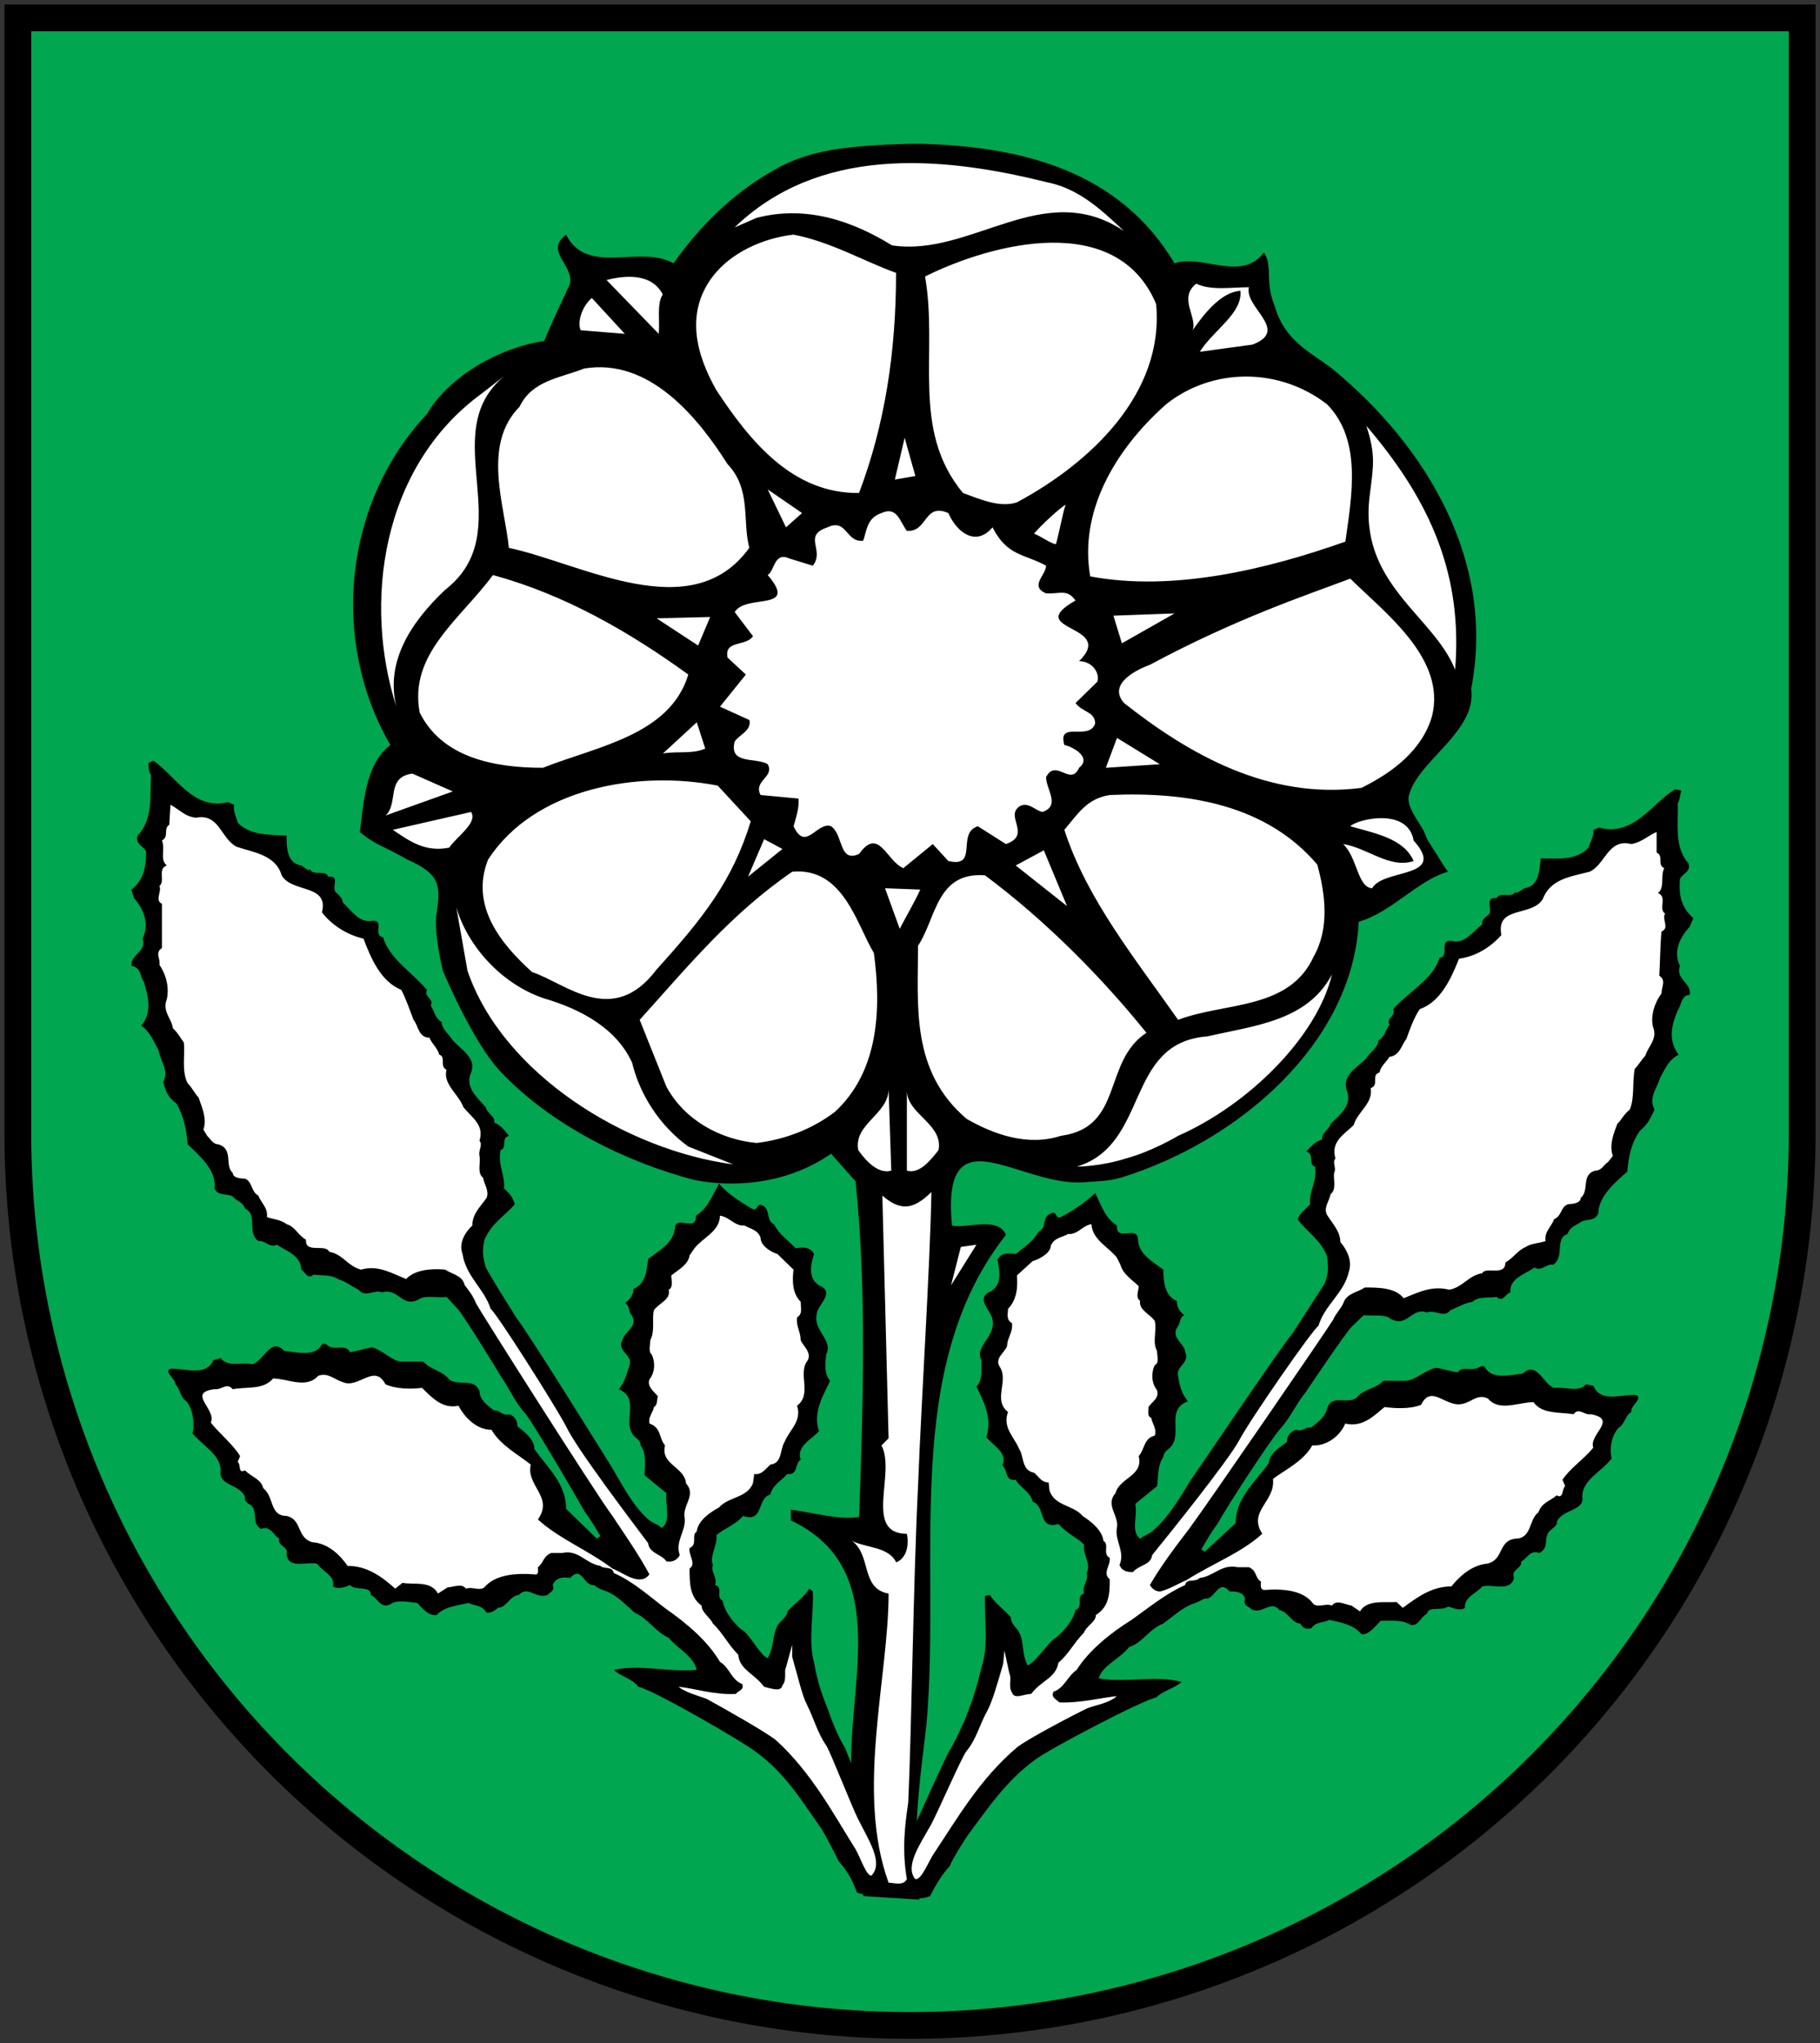
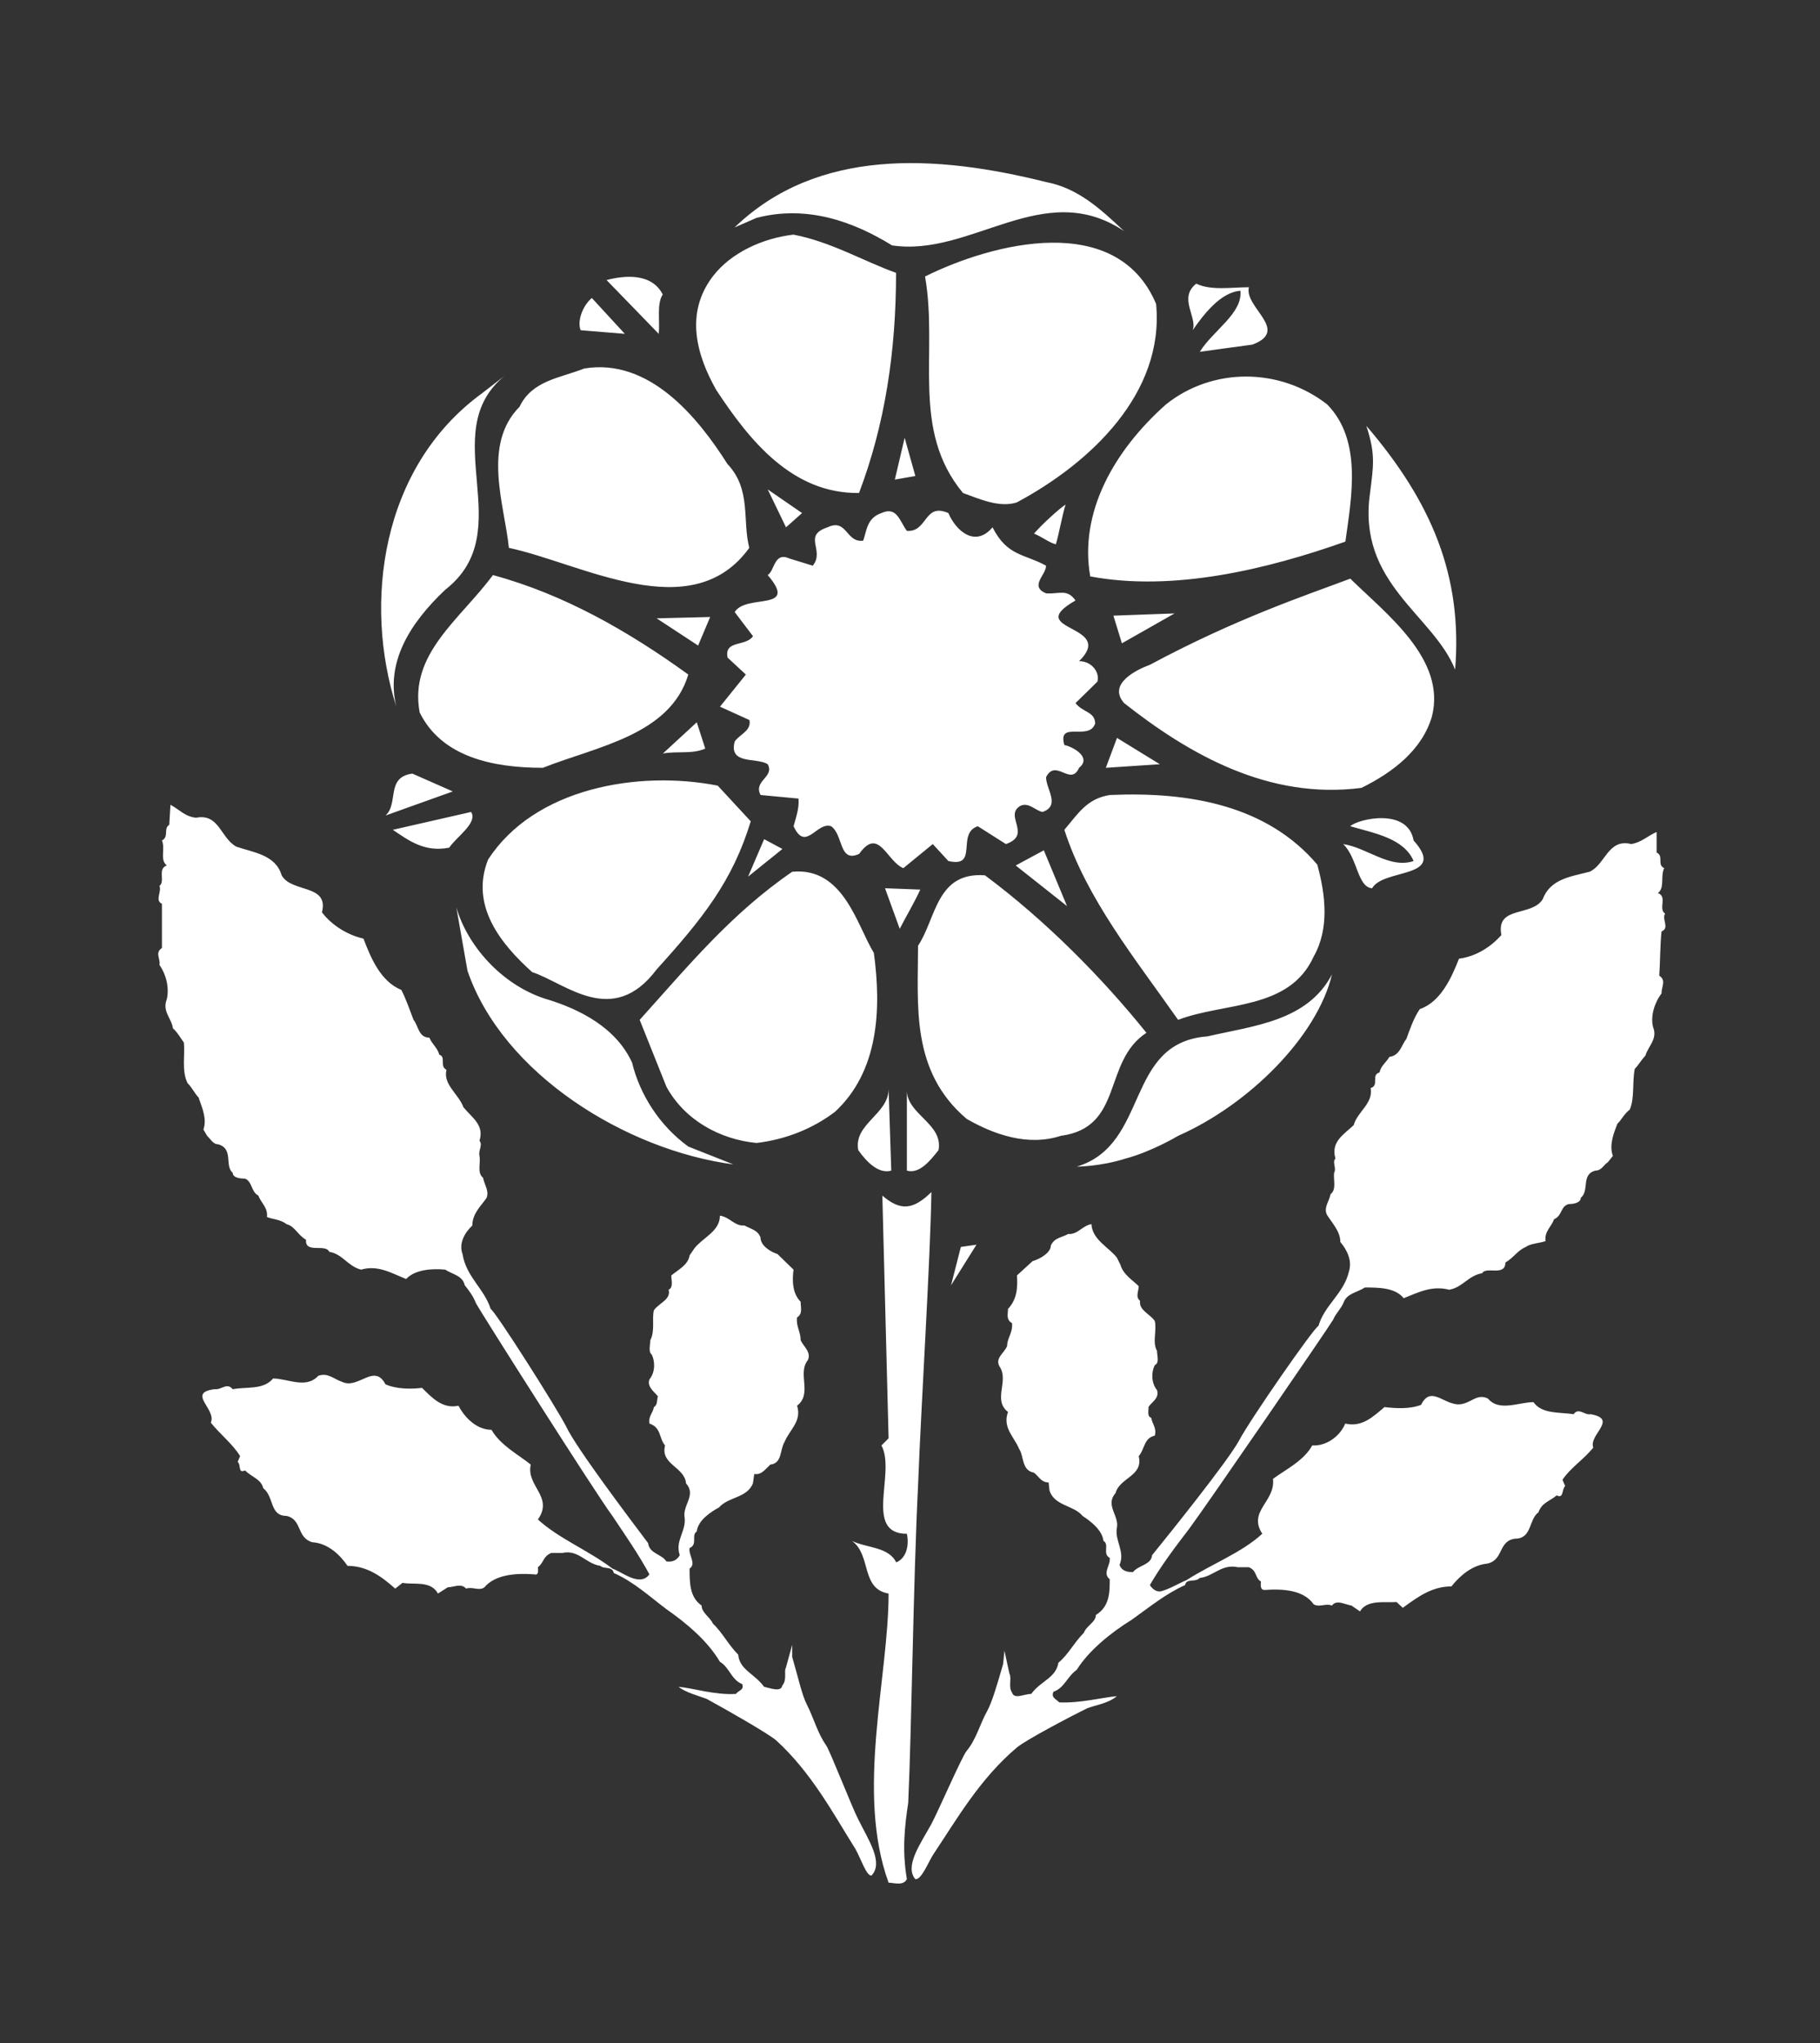
<svg xmlns="http://www.w3.org/2000/svg" height="458" width="408">
  <rect width="100%" height="100%" fill="#333333" stroke="none" />
-   <path d="m4 4v250a200 200 0 0 0 400 0v-250z" stroke="#000" stroke-width="6" fill="#00a650" />
-   <path d="m206.1 32.23c23.2 0.54 44.9 6.16 57.2 26.79 6.3-2.14 15 4.29 20-2.41 2.1 2.68 0.2 6.7 2.4 11.79 2.2 8.03 8 10.45 12.9 14.2 21.6 17.7 36.7 43.7 31.2 71.8 1.4 9.6-12.3 16.3-14 24.1-0.5 2.7 2.8 6.2 3.6 8.3s1.1 2.1 1.9 3.5c1.1 1.6 2.2 3.7 3.3 5.1-6.8 1.9-12.6 9.1-20 11.2-1.4 27.4-27.1 49.3-53.4 57.4-2.7 0.8-6 0.8-8.2 1-14.5 1.1-32-16.3-29.6 9.7 3.1 0.8 10.4-2.2 12.1 2.1-23.6 30-14.5 72.4-17.8 109.6-0.6 6.4-3.8 25.4-1.6 39.4l-12.6-0.8c0.8-8.9-2-16.6-2.5-24.9-1.9-20.7 10.1-48-13.7-59.3v-2.4c4.9 0.6 11 2.4 15.3 1.6 0.9-25.7 1.7-51.1-0.8-75.2l-5.5-6.2c-8.4 5.9-19.7 8-30.6 5.9-15.4-4-32.1-12.3-43.3-24.1-6.3-6.4-13.12-22.8-13.12-22.8s-2.19-8.8-1.37-13.1c0.83-5.9 0.83-8.6-6.57-11.8-5.47-3.2-7.11-3.2-10.67-6.2 0.82-5.9 1.09-15.2 6.84-19.5-13.41-23.1-10.68-54.1 8.21-74.22 4.68-8.04 15.58-14.74 26.28-16.35 1.4-3.48 3.8-8.57 5.8-12.85 0.8-4.29-5.8-7.24-0.9-10.99 4.7 9.38 16.5 2.14 24.1 6.43 5.8-8.3 13.4-15.8 22.5-20.89 4.1-2.42 8.5-3.76 13.1-4.56 4.7-0.8 12.9-1.34 19.5-1.34" />
-   <path d="m375.5 176.9c-5.2 3.2-9.3 10.7-17 8.6l-1.3 0.5c0.2 1.3-0.8 2.9-1.1 4-2.8 3-7.1 2.4-10.7 2.4-0.3 2.4-0.3 6.2-3.6 6.7l-1.9 1.1-0.2-0.3c-0.9 1.6-3.3-0.2-4.2 1.4-2.7-0.3-1 2.4-1.6 3.5-0.8 0.8-1.9 1.3-1.6 2.4-2.2 1.6-3.9 4.5-6.9 3.7-3-0.3-0.3 3.5-2.7 3.8-1.4 4.8-7.1 7.7-10.4 11.5 0.8 1.6-1.7 1.9-0.8 3.5-0.9 1-0.9 2.6-2.5 3.5 0 1.6-1.9 2.6-2.7 4-2 2.1-5.5 3.7-4.4 7.2 1.3 3.2-1.4 5.4-3.6 7.5-0.3 1.3-2.2 2.1-1.9 3.5-1.6 0.5-2.2 1.3-3.6 2.7 2 0.5 0.3 2.9 2 3.4 0.5 3.5-1.4 5.4-1.1 8.4-1.1 1.3-2.2 1.8-2.8 3.4 1.9 2.7 5.2 4.6 6.6 8.3 0.3 3 0.3 4.1-0.6 6.2-1.9 2.9-4.1 6.4-7.1 11-3.5 4.3-21.3 30.8-22.7 32.7-2.5 4-4.7 8-8.2 11.2-1.4 1.4-2.5 1.4-3.3 2.2-2.2-1.6-0.5-5.1-1.1-7.8l4.9-4c0.3-1.9 0-4.6 1.4-6.5 0-1.3 1.4-1.8 1.9-2.6 2.2-3-1.3-8.1 3.6-9.9-1.4-1.7-1.9-3.5-2.2-5.7-0.6-2.1 2.7-2.9 1.6-5.3-0.2-2.2-3.5-3.2-1.6-5.9 0.5-0.6 0.3-1.9 1.4-2.4-1.1-0.8-1.7-1.9-1.7-3.2-2.7-1.1-3-4.3-3-7-2.5-1.9-5.7-3.5-5.7-7-0.3-2.9-5 0.8-4.7-2.9-2.7-1.6-3.6-4.8-4.9-7.3-2.2 2.2-5.2 4.1-7.7 5.4-1.4 0.5-0.8-1.6-2.2-0.8-2.2 0.8-0.8 3.2-2.7 4-1.4 2.4-3.3 3.5-5.2 5.1-1.7-0.3-3.3-0.3-4.1 1.3 0.5 2.5 1.1 5.4-1.4 7-3.8 1.6 0 4.3 0.3 6.4 0.8 3.8-4.1 5.9-2.5 9.1 0 2.2 0.3 4.3-1.1 5.9 1.7 3.5 3.6 7.3 2.2 11.3 1.4 1.9 4.9 3.5 3.6 6.4 1.3 1.1 0.5 3.5 3 3.2 1.1 1.9 3.3 2.7 3.8 4.9 3 1 1.1 6.4 5.8 5 1.9 2.2 4.1 3 5.7 4.6-0.3 2.4 1.7 4.3 0.6 6.4 0.5 1.9-1.1 2.7-0.6 4.6-1.9 0.5 0 2.9-1.9 3.7-0.6 2.4-2.5 4.6-4.4 6.2-1.6 0.8-4.4 5.4-6.3 6.2-1.4-2.4-0.8-5.4-1.9-7.3-0.3-1-1.9-1.8-1.9-3.5-1.4-1.6-3.6-3.2-4.7-5l-1.1 0.2c-0.2 5.1 0.9 11.3-0.8 16.1-1.1 4.8-2.2 7.8-3.5 11.2-0.6 1.4-2.5 5.7-3.9 7.8-2.2 4.6-4.9 10.5-9 19.6-1.1 2.1-1.9 3.7-3.3 8 0 2.2-0.8 3-1.4 4.8 3.3-0.5 6.6 1.1 9.6-0.2 1.4-2.7 2.5-4.6 4.4-6.7 0.5-1.4 3.3-5.9 4.1-7 4.4-5.9 8.5-12.1 15.1-16.9 3.2-2.4 24.1-13.4 27.1-13.9 1.6-1.6 3.8-1.9 5.7-3.5-6-1.6-12.6 0.3-18.6-0.8 0.8-2.9 4.7-4.3 6.8-7 3.1-1 4.4-4 7.7-5.3 2.2-1.6 3.8-3.2 6.3-4.3 1.1-0.3 1.9-0.8 3-1.3 2.2 0.5 3-4.6 5.5-1.6 1.6 0 3.3 0.2 3.5 1.8-0.5 1.4 0.9 1.6 1.4 2.2 2.5 1.3 4.4-2.2 6.3 0.2 1.9 0.3 2.8 3 4.7 3 0.5 1.1 1.3 1.3 2.4 1.1 1.4-1.7 2.5-1.1 4.1-1.9 2.5 0.5 5.5 1.1 7.2 3.2 1.6 0.3 3.2-1.9 4.3-3 2 0 4.7-0.2 6.1 0.6 2.2 1.3 2.7-1.4 4.3-2.2 0.3-1.8 3.3-0.5 4.7-1.6 1.1 0.3 2.7 1.1 3.8 0.3-0.2-2.4 2.5-3.2 3.9-4.8 2.4-0.6 6.3 1.3 7.1-1.9-0.8-1.9 1.9-2.1 1.6-3.7 1.4-0.6 1.9-2.7 4.1-1.9 2.5-1.4 0.6-3.5 2.5-5.1 0.5-0.5 1.6-1.1 1.4-1.9 1.3-2.9 6.3-2.4 5.7-5.6 0-3.8 4.1-5.4 6.6-8.6-0.6-2.1 0-5.3 1.6-6.9 1.4-0.9 1.4-2.7 2.8-3.5-0.3-1.4 2.7-3 1.1-3.8-3.1-0.3-8 1.9-9.6-2.1l-1.7-0.3c-1.6 1.9-4.6 0.5-7.1 0.8-2.5-0.8-3.8-6.2-7.1-3.2-2.5 0.3-6.6 1.3-8.2-1.1-0.6-1.3-1.7 0-2.5 0-1.4 0.3-3-0.5-3.8 0.8-1.7-0.2-3.3-0.8-4.9-1-2.5 0.5-4.7 2.9-6.9 2.9h-4.9c-1.7 1.9-4.1 1.6-6 3.8-2.2 1.6-5.5-0.9-6.6 2.4-0.3 1.8-2.2 3.2-3.6 4.3-1.1-0.3-1.9 1-3.3 0.5-1.3 0.3-2.1 1.3-2.1 2.7-1.7 1.3-3.9 2.6-4.1 4.8-3.1 4.3-7.4 7.8-7.4 13.4l-6.9 6.4-0.8-0.5c1.1-1.9 2.2-3.8 3.6-5.7 2.7-4.8 11.5-18.2 13.9-21.1 2.5-2.7 3.6-5.6 5.8-8.3 1.1-1.6 9-13.4 10.4-14.8l2.7-2.6c1.6 0.2 4.9-0.3 6 0.8 3.9 2.1 4.7-2.7 8.2-1.4 1.7-0.8 3.9 1.4 5.2-0.5 2-0.8 3.1-1.6 5-1.9 1.3-1.3 3.8-0.8 5.4-1.1 1.4 1.4 2-0.8 3.1-1-0.3-3.2 3.2-4 5.4-5.6 1.7 1 2.5-0.9 4.1-0.6 2.8-1.6 0.3-5.9 3.3-6.9 0.6-1.7 1.9-1.9 3-2.7 1.4-0.8 3 0 3.9-1.9 0-3.8 3.8-7 6.5-9.4 0.3-3.5 0.9-6.4 2.8-9.1 1.9-1.6 2.4-2.9 3.3-4.8-1.4-2.7 0.5-4.6 1.3-7.2 1.1-1.9 1.7-3.8 4.1-5.1-2.4-3.2-1.6-6.7-0.2-9.9 0.8-1.1 0.8-3.5 2.7-3.5 0.5-2.7-3.3-3.5-2.2-6.5-1.6-3.2 0-6.4 2.2-8.8l0.8-1.9c-2.7-2.4-3.3-5.1-3-8.8 0.8-1.4 2.5-1.6 1.9-3.5-3.3-3.7-2.2-9.1-2.4-13.4 0.5-0.8 0.5-1.9 0.8-2.9l-1.4-0.3" />
-   <path d="m34.4 170.5c5.2 3.7 9.03 11.2 16.7 9.3l1.37 0.6c-0.28 1.3 0.55 2.9 0.82 4 2.74 2.9 7.12 2.7 10.95 2.9 0 2.5 0 6.2 3.29 6.7l1.64 1.1 0.27-0.3c0.82 1.7 3.56 0 4.11 1.7 2.74-0.3 0.82 2.1 1.64 3.4 0.82 0.8 1.64 1.4 1.64 2.4 1.92 1.7 3.56 4.6 6.57 4.1 3.02-0.3 0 3.2 2.47 3.7 1.37 4.8 6.84 8.1 9.85 11.8-0.82 1.6 1.65 1.9 0.83 3.5 0.82 1.1 0.82 2.7 2.46 3.7 0 1.6 1.69 2.7 2.49 4.1 1.9 2.1 5.4 4 4.1 7.2-1.4 3.2 1.1 5.3 3.3 7.8 0.2 1.3 2.2 2.1 1.9 3.4 1.4 0.6 2.2 1.6 3.3 3-1.9 0.5-0.3 2.7-1.9 3.2-0.6 3.5 1 5.4 0.8 8.6 1.1 1 1.9 1.8 2.4 3.5-1.9 2.4-5.2 4.2-6.8 8-0.6 2.7-0.3 4 0.3 6.2 1.6 2.9 3.8 6.4 6.8 11.2 3.3 4.3 20 31.3 21.4 33.5 2.4 4 4.3 8 7.9 11.5 1.4 1.3 2.5 1.3 3.3 2.2 2.2-1.4 0.8-5.1 1.1-7.8l-4.9-4c0-2.2 0.5-4.9-0.9-6.7 0-1.4-1.3-1.6-1.9-2.7-1.9-3 1.7-8-3-9.9 1.4-1.6 1.9-3.8 2.5-5.6 0.5-2.2-3-3-1.7-5.4 0.6-2.1 3.9-3.2 1.9-5.9-0.5-0.5-0.2-1.9-1.3-2.4 1.1-0.8 1.9-1.9 1.9-3.2 2.7-1.1 3-4 3.3-6.7 2.4-1.9 5.7-3.5 6-7 0.3-2.9 4.9 1.1 4.7-2.7 2.7-1.6 3.8-4.8 5.2-7.2 1.9 2.4 5.2 4.3 7.3 5.6 1.4 0.8 1.1-1.3 2.2-0.8 2.2 0.8 0.9 3.5 2.8 4.3 1.1 2.2 3 3.5 4.9 5.4 1.6-0.3 3.3-0.3 4.1 1.3-0.8 2.4-1.4 5.4 1.1 7 3.8 1.6-0.3 4.3-0.5 6.4-0.9 3.8 3.8 5.9 2.1 9.1-0.2 2.2-0.5 4.3 0.9 5.9-1.7 3.5-3.9 7.2-2.5 11.3-1.6 1.8-5.2 3.4-4.1 6.4-1.4 0.8-0.5 3.5-3 3.2-1.4 1.6-3.3 2.4-3.8 4.6-3.1 0.8-1.4 6.4-6.1 4.8-1.9 2.1-4.1 2.7-6 4.3 0.3 2.4-1.6 4.5-0.8 6.7-0.6 1.6 1.1 2.6 0.5 4.5 2 0.5 0 2.7 1.7 3.5 0.5 2.7 2.4 4.8 4.1 6.4 1.9 0.8 4.1 5.7 6 6.5 1.4-2.5 1.1-5.4 2.2-7.3 0.5-1.1 2.2-1.9 2.2-3.2 1.4-1.6 3.8-3.2 4.9-5.1l0.8 0.6c0.3 4.8-1.1 10.9 0.3 16 0.8 4.6 1.9 7.5 3.3 11 0.5 1.6 2.2 5.9 3.6 8 1.9 4.9 4.3 10.5 8.2 19.9 0.8 2.4 1.6 3.7 3 8 0 2.4 0.8 3.2 1.1 5.1-3-0.8-6.6 0.8-9.6-0.5-1.1-3-2.2-4.9-4.1-7-0.6-1.3-3-5.9-3.8-7.2-4.2-5.9-8-12.4-14.6-17.2-3-2.4-23.5-14.2-26.5-14.7-1.4-1.9-3.8-2.2-5.5-3.8 6-1.3 12.6 0.6 18.6 0-0.8-3.2-4.4-4.8-6.3-7.2-3-1.3-4.6-4.3-7.6-5.6-2.2-1.9-3.9-3.8-6.3-4.8-0.9-0.3-1.9-0.6-2.8-1.4-2.4 0.3-2.7-4.5-5.4-1.6-1.7-0.3-3.3 0-3.9 1.6 0.6 1.4-0.8 1.6-1.1 2.2-2.7 1-4.4-2.2-6.5 0-2 0.2-2.8 2.9-4.7 2.9-0.8 0.8-1.6 1.1-2.5 1.1-1.3-1.9-2.4-1.4-4.1-2.2-2.4 0.6-5.44 0.8-7.09 2.7-1.91 0.3-3.28-1.6-4.38-2.7-1.91-0.2-4.65-0.8-6.02 0.3-2.19 1.1-2.74-1.3-4.38-2.1 0-2.2-3.28-0.8-4.65-2.2-0.82 0.3-2.47 1.1-3.84 0.3 0.55-2.4-2.19-3.2-3.56-5.1-2.46-0.5-6.57 1.3-6.84-2.2 0.55-1.6-2.19-1.8-1.64-3.4-1.37-0.8-1.92-3-4.11-2.2-2.19-1.3-0.55-3.5-2.19-5.3-0.55-0.3-1.64-0.8-1.37-1.9-1.37-3-6.02-2.4-5.47-5.9 0-3.5-3.84-5.4-6.3-8.3 0.55-2.4 0-5.6-1.37-7.2-1.37-0.8-1.37-2.7-2.46-3.8 0-1.3-2.74-2.9-1.1-3.5 3.01-0.2 7.94 1.9 9.58-1.9l1.65-0.5c1.64 2.2 4.65 0.8 7.12 1.4 2.73-0.9 4.1-6.2 7.11-3 2.47 0.3 6.85 1.3 8.22-1.1 0.82-1.3 1.64 0.3 2.46 0.3 1.64 0.3 3.29-0.5 4.11 1.1 1.64-0.3 3.28-0.8 4.92-1.1 2.19 0.5 4.66 3.2 6.58 3.2h4.92c1.65 1.9 4.11 1.9 5.8 4 2.1 1.6 5.7-0.5 6.8 2.7 0 1.9 1.9 3.2 3.3 4.3 1.1-0.3 1.9 1.3 3.3 0.8 1.1 0.3 1.9 1.3 1.9 2.7 1.6 1.3 3.8 2.9 3.8 5.1 3 4.3 7.1 7.7 7.1 13.4l6.9 6.7 0.8-0.6c-1.1-1.8-2.2-3.7-3.6-5.6-2.7-4.8-10.9-18.7-13.1-21.7-2.5-2.7-3.6-5.6-5.5-8.3-1.1-1.9-8.5-13.9-9.8-15.3l-2.5-2.7c-1.91 0.3-4.92-0.5-6.29 0.6-3.83 1.9-4.38-2.7-8.22-1.6-1.36-0.8-3.83 1.3-5.2-0.6-1.64-0.8-2.73-1.8-4.65-2.4-1.37-1-3.83-0.8-5.48-1-1.37 1.3-1.91-0.8-2.73-1.1 0-3.2-3.56-4.3-5.48-5.6-1.64 0.8-2.74-1.1-4.11-0.8-2.73-1.9 0-5.9-3.01-7.3-0.54-1.6-1.91-1.6-2.74-2.7-1.36-0.8-3.28 0-4.1-1.8 0.55-4-3.29-7.3-6.02-9.9-0.28-3.3-0.83-6.2-2.47-9.1-1.91-1.4-2.46-2.7-3.01-4.9 1.37-2.4-0.55-4.5-1.1-7.2-1.09-1.9-1.64-3.8-3.83-5.4 2.47-2.9 1.64-6.4 0.55-9.9-0.82-1-0.55-3.2-2.74-3.5-0.27-2.6 3.56-3.2 2.47-6.1 1.64-3.2 0.27-6.7-1.92-9.1l-0.55-1.9c2.74-2.1 3.29-5.1 3.29-8.6-0.82-1.3-2.47-1.6-1.92-3.5 3.56-3.7 2.74-9.1 3.01-13.6-0.55-0.8-0.55-1.6-0.55-2.7l1.1-0.5" />
  <path d="m203.3 262.4c2.8 0.8 5.2-2.2 7.1-4.6 1.1-5.9-7.1-8-7.1-13.4m24.4-50.4 6.3-3.4 5.2 12.5m-63.8-12.8-7.7 6.2 3.6-8.4m29.3-80.6 2.2-9.37 2.4 8.57m-46 31.6-2.7 6.4-9.3-6.1m102.4-0.6 13.7-0.5-11.8 6.7m-38.3 143.9 2.2-8.6 3.5-0.5m-10.1-11.8c-0.3 16.6-2.2 45.5-3 65.9-1.1 22.5-1.4 53.3-2.2 71-0.8 5.3-1.4 10.7-0.3 17.1-0.8 1.6-3 0.8-4.1 0.8-7.4-20.3 0-46.1 0-64.8-6.3-1.1-3.8-8.6-8.2-11.8 3.3 1.6 8.2 1.3 9.9 4.8 2.1-0.8 3-3.5 2.4-6.4-9.8 0-2.4-13.7-5.7-19.8l1.6-1.6-1.4-54.4c4.1 3.5 6.9 3.2 11-0.8m-9-4.8c-2.8 0.8-5.5-1.9-7.4-4.6-1.1-5.9 6.8-8 6.8-13.7m64.9 10.5s-5.8 3.5-11.8 5.1c-5.7 1.8-10.9 1.8-10.9 1.8 16.4-5 10.6-27.8 29.3-29.2 10.4-2.4 22.4-3.4 27.9-13.9-3.3 13.9-18.6 29.2-34.5 36.2m-142.1-30.8c8.2 2.4 16.2 6.7 19.7 14.4 1.7 7 6 14 12.6 18.8l10.1 4c-24.1-3.2-51.7-20.3-59.6-43.4l-2.5-14.2c2.5 8.6 10.1 17.2 19.7 20.4m84.3-24.4c-1.3 2.9-3.3 6.2-4.6 8.8l-3.3-9.1m58.6 32.4c-9.9 6.5-5 21.2-19.2 23.1-7.4 2.4-15-0.3-21.1-3.8-12.6-10.7-10.9-25.4-10.9-38.8 4.1-6.2 4.1-16.6 15-15.8 13.7 10.2 26.3 23 36.2 35.3m-61.1-17.9c1.7 12.6 1.1 26.5-8.7 35.6-5 3.8-11 6.2-17.6 7-8.2-0.8-16.1-5.1-20.2-12.6l-6-15c10.9-12.1 20.5-23.8 34.2-33.2 11.5-1.1 14.5 12 18.3 18.2m121-25.2c7.7 8.6-6.8 6.2-9.3 10.7-3.3-0.2-3.3-6.9-6.5-9.9 5.4 0.8 10.4 5.6 15.8 3.8-2.2-5.1-8.7-6.2-14.2-7.8 1.6-1.6 12.9-4.3 14.2 3.2m-216.2 1.6c-5.52 1.1-9.08-1.6-12.64-4l17.54-4c1.6 2.4-3.3 5.6-4.9 8m194.6 3.8c1.9 6.9 2.7 14.4-0.8 20.6-5.5 12.1-20 10.2-30.4 14.2-9.6-13.7-20.5-27.1-25.5-42.6 3-3.5 5-7 10.2-7.8 18-0.8 35.3 2.4 46.5 15.6m-127-9.7c-4.1 13.4-10.7 21.7-21.1 33.2-9.9 13.2-20.5 3-27.9 0.6-6.9-6.2-14-14.8-9.9-25.2 10.4-16.1 33.7-20.1 51.5-16.6m-74.48 6.7c3.01-2.7 0-8.6 6.02-9.4l9.06 4m146.4-5.3 2.5-6.7 9.6 5.9m-101.9-3.5c-3 1.3-6.3 0.5-9.5 1.1l7.6-7m164.8-1.3c-2.2 7.5-8.7 12.5-15.8 16-20.8 2.7-38.6-7.5-53.2-19-3.8-4.3 2.8-7.5 5.8-8.6 19.4-10.4 34.8-15.5 44.9-19.3 7.9 7.8 21.6 18 18.3 30.9m-166.7-9.4c-4.1 13.6-20.5 16.1-32.6 20.9-11.2 0-22.69-2.4-27.62-12.4-2.46-13.1 9.02-20.8 16.42-30.8 15.9 4.3 30.4 12.6 43.8 22.3m49-32.2c4.7 0.3 3.8-6.4 9.3-4 1.7 4 6 7.8 9.9 3.2 3.3 6.5 7.1 5.9 12 8.6 0 2.1-3.8 4.6 0 6.2 3 0.2 4.7-1.1 6.6 1.6-12.1 6.9 9.3 5.3 0.8 13.6 3 0 4.7 2.7 4.1 4.6l-4.9 4.8c1.6 2.1 4.4 1.9 4.4 4.6-1.4 4-8.5-0.8-6.9 4.8 1.7 0.3 6.3 2.7 3.3 5.1-1.9 4.3-5.2-2.2-7.4 2.1 0 2.7 3.3 6.4-0.8 7.8-1.6-0.3-3-2.2-4.9-1.4-3.9 2.2 2.7 6.5-3.3 8.6l-6.3-4c-4.9 1.6 0.3 9.4-6.6 7.8l-3.5-3.8-6.6 5.4c-3.8-1.6-5.5-9.4-9.9-3.2-4.6 2.1-3.5-4.3-6.3-6.2-3.2-1.1-5.7 5.9-8.4 0 0.5-1.9 1.3-4 1.1-6.2l-8.5-0.8c-1.7-3.2 3.2-4 1.6-6.9-2.5-1.6-8.8 0.2-7.4-5.1 1.1-1.6 3.8-2.4 3.3-4.8l-6.6-3 5.8-7.2-4.1-3.8c-0.8-4 4.1-2.4 5.7-4.8l-4.1-5.4c2.5-4.2 14.5 0 7.4-8.3 1.6-1 1.4-5.3 4.9-3.7l5.2 1.6c2.8-3.5-2.4-6.7 3.3-8.6 4.4-2.1 4.1 3.5 8 3 0.8-2.2 0.8-5.1 4.1-6.2 3.5-1.6 4.1 1.9 5.7 4m35.6-5.9c-0.5 1.1-1.6 7-2.2 8.9-1.4-0.3-3-1.6-4.9-2.4 1.9-2.2 6-5.9 7.1-6.5m-62.7 5.1-4.1-8.5 7.7 5.3m146.4 35.1c-4.9-12.3-21.9-19.3-19.1-39.4 0.8-6.4 1.3-8.8-0.8-15.25 14.7 17.15 21.6 33.75 19.9 54.65m-28.7-59.47c7.9 8.04 5.5 20.67 4.1 30.77-17.5 6.2-38.6 11.3-57.2 7.8-2.5-14.2 5.2-28.1 17-38.57 10.4-8.3 25.4-8.3 36.1 0m-197.7 41.57c-7.94 7.5-13.41 16.3-10.95 26.2-7.39-23-3.56-53.6 19.12-70.18l5.2-4.02c-15.83 12.86 3.6 34.8-13.37 48m63.27-28.2c5.4 5.7 3.3 12.6 4.9 18.8-12.9 17.9-37.5 3.5-53.9 0-0.9-9.4-6.1-23.06 2.4-31.63 2.8-5.9 9.1-6.43 14.5-8.57 14.6-2.42 25.5 10.98 32.1 21.4m-32.9-29.98c-0.8-1.87 0.3-5.35 2.5-7.23l7.4 8.04m139.9-10.45c-1.1 4.55 9.3 9.64 0.8 12.86l-11.8 1.61c3-4.83 9.6-8.58 9.1-13.67-4.4 0.27-8.3 5.36-10.7 8.84 1.1-2.94-3.3-7.23 0.8-10.44 3.3 1.6 7.9 0.8 11.8 0.8m-131.4 1.61c-1.4 2.14-0.6 5.89-0.9 8.84l-11.7-12.06c4.1-1.07 10.1-1.61 12.6 3.22m110.6 2.14c1.9 20.09-14.8 35.67-31.2 44.47-3.9 1.3-8.5-0.8-12.1-2.1-11.8-14.24-5.5-31.39-8.5-48.53 15.1-7.5 43-14.74 51.8 6.16m-58.3-6.97c0 17.69-2.5 34.03-8.3 49.34-15 0.2-24.6-11.83-32-23.08-4.4-7.77-7.1-17.15-0.8-25.45 4.1-5.36 11.2-8.57 18.1-9.38 8.4 1.61 15.6 5.9 23 8.57m51.1-9.37c-18-12.06-34.2 5.89-52 3.21-8.7-5.36-19.1-9.11-30.4-6.16l-4.9 2.14c18.6-17.94 45.2-16.34 69.8-10.18 7.1 1.34 12.1 5.9 17.5 10.99m113.7 137.4c-5.2-1.3-5.8 4.6-9.3 6.2-4.2 1.1-8.8 1.6-10.5 6.1-2.4 4.1-10.6 1.4-9.3 8.1-2.4 2.7-5.7 4.8-9.5 5.3-1.7 4.3-4.1 9.7-8.8 11.3-1.4 2.1-2.2 4.5-3 6.7-1.1 1.3-1.4 3.7-3.8 4-0.6 1.1-2 2.1-2.2 3.5-2 0.5 0 2.9-2 3.5 0.6 3.5-3 5.3-3.8 8.3-2.2 2.1-5.2 3.7-4.1 7.5-0.8 0.8 0.3 2.1-0.3 3.2-0.2 1.6 0.6 3.7-0.8 4.8-0.3 1.6-1.6 3-0.8 4.6 1.1 1.8 3 3.7 3 6.1 1.6 1.9 2.7 4.3 1.9 6.7-1.1 4.8-5.5 7.5-6.8 12.1-1.1 0.5-15.4 21.1-17.8 25.7-2.5 4.6-15.6 20.9-19.5 25.7-0.2 2.2-3 2.2-4.3 3.8-1.4 0-2.5-0.3-3-1.6 1.3-3-1.1-5.4-0.6-8.3 0.6-2.7-2.7-5.1-0.3-7.8 0.9-3.5 6.3-3.8 5.2-8.3 1.4-1.6 1.1-4 3.6-4.6 0.5-1.6-0.6-2.7-0.8-4-0.9-0.3-0.6-1.3-0.6-2.4 0.6-1.1 2.5-1.9 1.9-3.8-1.3-1.6-1.3-4-0.5-5.6 1.1-0.5 0.5-2.1 0.5-3.2-1.1-1.9 0-4.5-0.5-6.7-1.1-1.6-3.6-2.4-3.3-4.5-1.1-0.9-0.3-2.2-0.3-3.3-1.3-1.3-3.5-2.6-4.1-4.8l-0.8-1.6c-1.9-2.4-5.5-4-5.7-7.5-2 0.3-3.1 2.4-5.2 2.2-1.4 0.8-3.1 0.8-3.9 2.6 0 1.6-2.4 3-4.1 3.5l-3.5 3.2c0.2 2.7 0 5.4-2 7.5 0 1.1-0.5 2.4 0.9 3.2 0.2 2.2-1.1 3.3-1.1 5.1-0.6 1.6-2.8 2.7-1.7 4.6 2.2 3.2-1.6 7.5 1.9 10.2-1.3 3.5 1.4 5.6 2.5 8.3 1.1 1.6 0.5 4.8 3.3 5.3 1.1 0.8 1.6 2.2 3.3 2.2l0.2 1.8c1.1 3.5 5.5 3.3 7.4 5.7 2 1.3 4.4 3.2 4.7 5.6 1.4 0.8-0.3 2.9 1.4 3.8 0.2 1.8-1.7 3.4 0 4.8 0 2.9 0 6.1-3.1 8 0 1.6-2.1 2.4-2.7 4-2.2 2.2-3.5 4.9-5.7 6.7-0.6 3.5-3.9 4-6.1 7-1.6 0-3.8 1.3-4.3-0.3-0.9-1.3 0-3.2-0.6-4.3l-1.1-5.1-0.3 3c-1.3 4.5-2.4 8.3-3.5 10.4-1.7 3-2.5 6.5-4.7 9.1-1.1 1.4-6.3 13.4-7.9 16.4-2.5 4.5-6 9.4-3.6 12.3 1.4 0.3 3-4 4.1-5.6 5.2-7.8 10.4-16.9 18.7-23.9 1.9-1.6 11.5-6.7 15.8-8.8 2.2-0.8 4.7-1.1 6.6-2.7-3.3 0.3-8.2 1.6-12.9 1.4-0.8-0.8-1.9-1.1-1.3-2.4 2.4-0.8 3-3.3 5.2-4.9 2.7-4.3 7.6-8.3 12.3-11.2 3.8-2.7 7.7-5.9 12-7.8 0.3-1.6 2.2-0.5 3.3-1.6 3-0.3 4.9-3.2 8.5-2.4h2.5c1.9 0.8 1.3 2.4 2.7 3.2 0 0.5-0.3 1.9 0.8 1.9 4.1-0.3 8.8 0 11 3.2 1.3 0.8 2.7-0.3 4.1 0.3 1.1-1.4 2.7-0.3 4.4 0l1.9 1.3c1.6-2.7 5.5-1.9 8.2-2.1l1.4 1.3c3.3-2.4 6.5-4.8 10.9-4.8 1.9-2.4 4.7-4.8 8-5.1 3.8-0.8 2.4-5.1 6.3-5.6 3.8 0 3-4.3 5.2-5.9 0.8-2.2 2.4-2.4 4.1-3.8 1.6 0.8 1.1-1.3 1.9-2.1l-0.6-1.4c1.7-2.6 4.7-4.5 6.9-7.2-1.1-2.9 5.7-6.4-0.6-7.5-1.3 0.3-2.7-1.6-3.8 0-3.3-0.5-7.1 0-9-2.7-3.3 0-7.7 2.2-10.2-0.8-2.2-1.1-3.5 0.6-5.4 1.1-3.9 1.3-7.2-4.6-9.6 0.3-2.5 1-5.8 0.8-8.2 0.5-2.5 2.1-5 4.6-8.8 3.7-1.1 2.7-4.1 5.1-7.4 4.9-1.9 3.5-6.3 5.6-8.8 7.5 0.6 5.1-5.7 7.2-2.4 12.3-4.7 4.3-11.2 6.7-17 10.4-1.9 0.8-3.6 1.9-5.7 2.5-1.1 0.2-2-0.6-2.5-1.4 2.5-4.3 5.5-8.3 8.8-12.6 3.8-5.1 31.4-45.3 32.3-46.9 0.5-1.3 1.9-2.6 2.4-4 0.8-1.9 3-2.1 4.7-3.2 3 0 6.8 0 8.7 2.4 3.3-1.3 6.3-2.9 10.2-1.9 3-0.5 4.3-3.2 7.4-3.7 0.8-1.6 5.2 0.8 5.2-2.4 1.9-1.1 2.7-2.7 4.6-3.5 1.1-0.8 3-0.8 4.4-1.3-0.3-2.2 1.4-3.3 1.9-4.9 1.9-0.8 1.4-2.9 3.3-3.4 1.1 0 2.7-0.3 2.7-1.4 2-1.6 0-5.3 3.3-6.1 1.4 0 1.9-1.4 2.8-1.9l1.1-1.4c-0.9-2.4 0.2-5.1 1-7.2 0.9-0.8 1.4-2.1 2.8-3.2 1.1-2.7 0.5-5.9 1.1-9.1 0.8-0.8 1.4-1.9 2.4-3 0.6-2.1 2.8-3.7 1.7-6.4-0.6-2.4 0.3-5.4 1.9-7.5 0-1.6 1.1-2.9-0.5-4 0.2-3.2 0.2-7 0.5-9.9 1.9-0.8 0-2.7 0.8-4-1.6-1.1 0.6-3.8-1.6-4.6 1.6-1.3 0.5-3.7 1.4-5.6-1.7-0.8 0-2.7-1.7-3.5v-4.6c-1.9 0.8-3.5 2.4-5.7 2.7m-321.7-5.9c5.2-1 5.48 4.6 9.04 6.5 3.83 1.3 8.76 1.8 10.13 6.4 2.19 4 10.67 1.9 9.03 8.3 2.19 2.9 5.75 5.1 9.31 5.9 1.64 4.3 3.83 9.6 8.49 11.5 1.09 2.1 1.91 4.6 2.73 6.7 1.1 1.3 1.1 4 3.56 4 0.55 1.4 1.92 2.4 2.19 3.8 1.64 0.5 0 2.6 1.64 3.4-0.82 3.3 2.7 5.4 3.8 8.4 2 2.4 4.7 4 3.6 7.5 0.8 1-0.3 2.1 0 3.4 0.3 1.6-0.6 3.8 0.8 4.9 0.3 1.6 1.4 2.9 0.8 4.5-1.3 1.9-3.2 3.5-3.2 6.2-1.7 1.6-3.1 4-2.2 6.4 0.8 5.1 4.9 7.8 6.3 12.3 1.1 0.6 14.5 21.7 16.9 26.3 2.2 4.8 14.8 21.4 18.4 26.2 0.3 2.4 3 2.4 4.1 4.1 1.4 0.2 2.4-0.3 3-1.4-1.1-3.2 1.4-5.3 1.1-8.3-0.6-2.9 2.7-5.1 0.3-7.8-0.3-3.7-5.8-4.2-4.7-8.5-1.4-1.6-0.8-4-3.5-4.9-0.3-1.6 0.8-2.4 1-3.7 0.9-0.5 0.6-1.6 0.9-2.4-0.9-1.1-2.5-2.2-1.9-3.8 1.3-1.6 1.3-4 0.5-5.6-0.8-0.5-0.3-2.4-0.3-3.2 1.1-2.1 0.3-4.8 0.8-6.7 1.1-1.6 3.9-2.4 3.3-4.6 1.1-0.5 0.6-2.1 0.6-3.2 1.6-1.3 3.8-2.4 4.1-4.5l1.1-1.6c1.9-2.4 5.7-3.8 5.7-7.3 2.2 0.3 3.3 2.4 5.5 2.2 1.4 0.8 3 1 3.6 2.7 0 1.8 2.2 3.2 3.8 3.7l3.6 3.5c-0.3 2.4-0.3 5.3 1.6 7.2 0 1.4 0.5 2.7-0.8 3.5-0.3 1.9 0.8 3.2 0.8 5.1 0.5 1.3 2.5 2.7 1.6 4.5-2.4 3 1.1 7.5-2.4 10.2 1.1 3.5-1.7 5.4-2.8 8.1-1.1 1.8-0.5 4.8-3.2 5.1-1.1 1-2 2.4-3.6 2.1l-0.3 2.1c-1.3 3.3-5.5 3-7.6 5.4-2 1.1-4.7 2.9-5 5.4-1.3 0.8 0.3 2.9-1.6 3.7-0.3 1.6 1.6 3.5 0 4.6 0 3.2 0 6.4 2.7 8.3 0 1.6 1.9 2.6 2.5 4 2.2 2.1 3.5 4.8 5.7 7 0.3 3.4 3.6 4.2 5.8 7.2 1.4 0.3 3.8 1.3 4.1-0.3 1.1-1.3 0.3-3.2 0.8-4l1.4-5.1v2.7c1.4 4.8 2.2 8.6 3.3 10.7 1.6 3.2 2.4 6.4 4.3 9.1 0.9 1.3 5.8 13.9 7.2 16.6 2.4 4.8 5.7 9.7 3 12.6-1.1 0.3-2.5-4-3.6-5.9-4.9-7.8-9.8-17.1-17.8-24.4-1.9-1.6-11.2-6.9-15.6-9.3-2.2-0.8-4.6-1.4-6.3-2.7 3.3 0.3 8.2 1.9 12.9 1.6 0.5-0.8 1.9-0.8 1.4-2.2-2.5-1-2.8-3.7-5-5-2.7-4.6-7.4-8.6-12-11.8-3.6-2.7-7.4-6.2-11.8-8.1-0.3-1.6-2.2-0.8-3-1.6-3.3-0.5-4.9-3.7-8.5-2.9h-2.5c-1.9 0.8-1.6 2.1-3 3.2 0 0.5 0.3 1.9-0.8 1.6-4.1-0.3-8.7 0-11.2 2.9-1.1 0.9-2.7-0.2-4.1 0.3-1.1-1.3-2.8-0.3-4.1-0.3l-2.21 1.4c-1.64-3-5.48-1.9-7.94-2.4l-1.64 1.3c-3.02-2.7-6.3-5.1-10.68-5.1-1.64-2.4-4.38-5.1-7.94-5.3-3.56-1.1-2.19-5.1-5.75-5.9-3.83 0-2.74-4.3-5.2-6.2-0.55-2.1-2.46-2.4-4.11-4-1.64 0.8-0.82-1.3-1.64-1.9l0.55-1.3c-1.65-2.7-4.38-4.8-6.57-7.5 1.37-3-5.48-6.7 0.82-7.5 1.64 0.2 2.74-1.6 4.1 0 3.29-0.6 6.85 0.2 9.04-2.4 3.28 0 7.39 2.4 10.13-0.6 2.19-0.8 3.56 0.8 5.47 1.4 3.56 1.6 7.12-4.3 9.59 0.5 2.46 1.1 5.75 1.1 8.21 0.8 2.19 2.2 4.65 4.8 8.17 4 1.4 2.7 4.1 5.4 7.4 5.4 2 3.5 6.1 5.6 8.8 7.8-1.1 4.8 5.2 7.2 1.6 12.3 4.7 4.3 11.3 6.9 16.7 11 2 0.8 3.6 2.1 5.5 2.4 1.4 0.2 2.2-0.3 2.8-1.1-2.5-4.6-5.3-8.6-8.3-13.1-3.8-5.1-29.8-46.1-30.6-47.7-0.6-1.6-1.7-3-2.5-4-0.5-2.2-2.7-2.4-4.37-3.5-3.01-0.3-6.84 0-8.76 2.1-3.29-1.3-6.3-3.2-10.13-2.1-3.01-0.8-4.11-3.5-7.12-4-0.82-1.9-5.47 0.5-5.2-2.7-1.92-1.1-2.46-3-4.38-3.5-1.37-1.1-3.28-1.1-4.38-1.6 0.27-2.1-1.37-3.2-1.92-4.8-1.64-0.8-1.36-3.2-3.01-3.8-1.09 0-2.74-0.2-2.74-1.3-1.91-1.6 0.28-5.4-3.28-6.4-1.1 0-1.64-1.1-2.46-1.9l-0.83-1.4c0.83-2.4-0.27-4.8-1.09-7.2-0.82-0.8-1.37-2.1-2.46-3.2-1.37-2.7-0.55-6.2-0.83-9.1-0.82-1.1-1.36-2.2-2.46-3.2-0.27-2.2-2.46-3.8-1.37-6.5 0.55-2.4 0-5.3-1.64-7.7 0.27-1.4-1.1-2.7 0.55-3.8v-9.9c-1.65-0.8 0-2.7-0.55-4 1.37-1.1-0.55-3.8 1.64-4.6-1.64-1.3-0.27-3.7-1.09-5.6 1.64-0.8 0.27-2.7 1.64-3.5l0.27-4.5c1.92 1 3.29 2.7 5.75 2.9" fill="#fff" />
</svg>